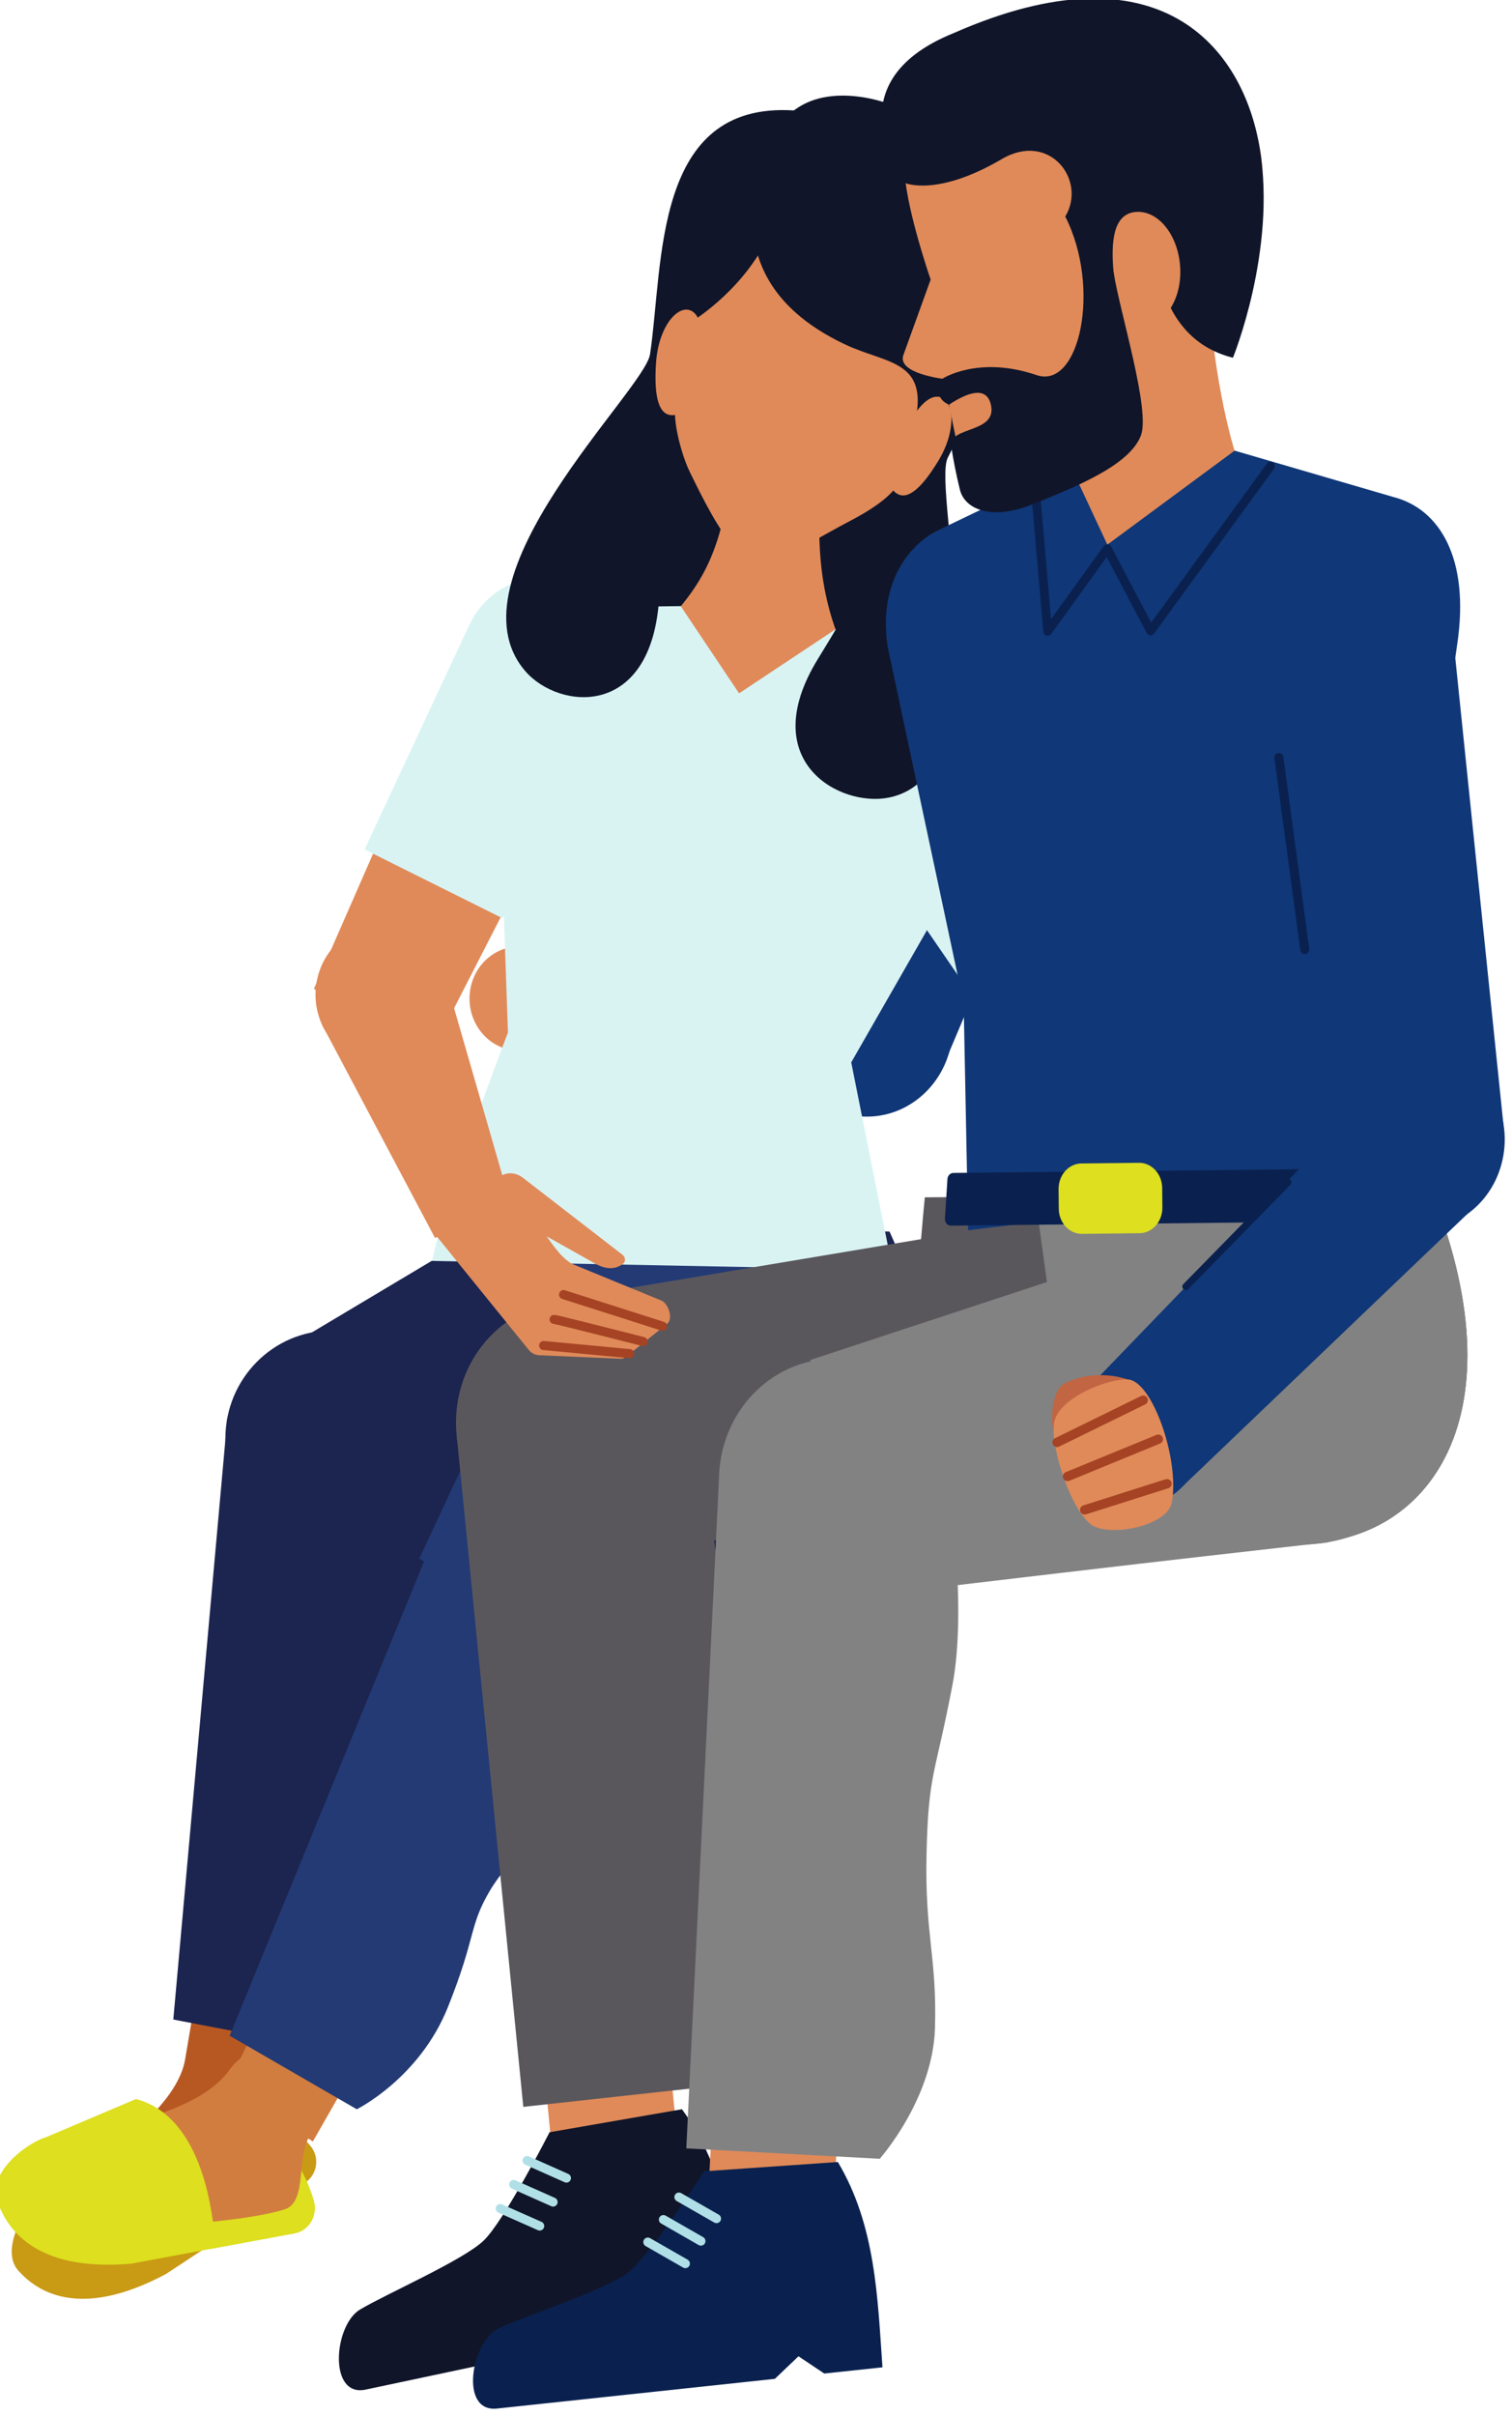
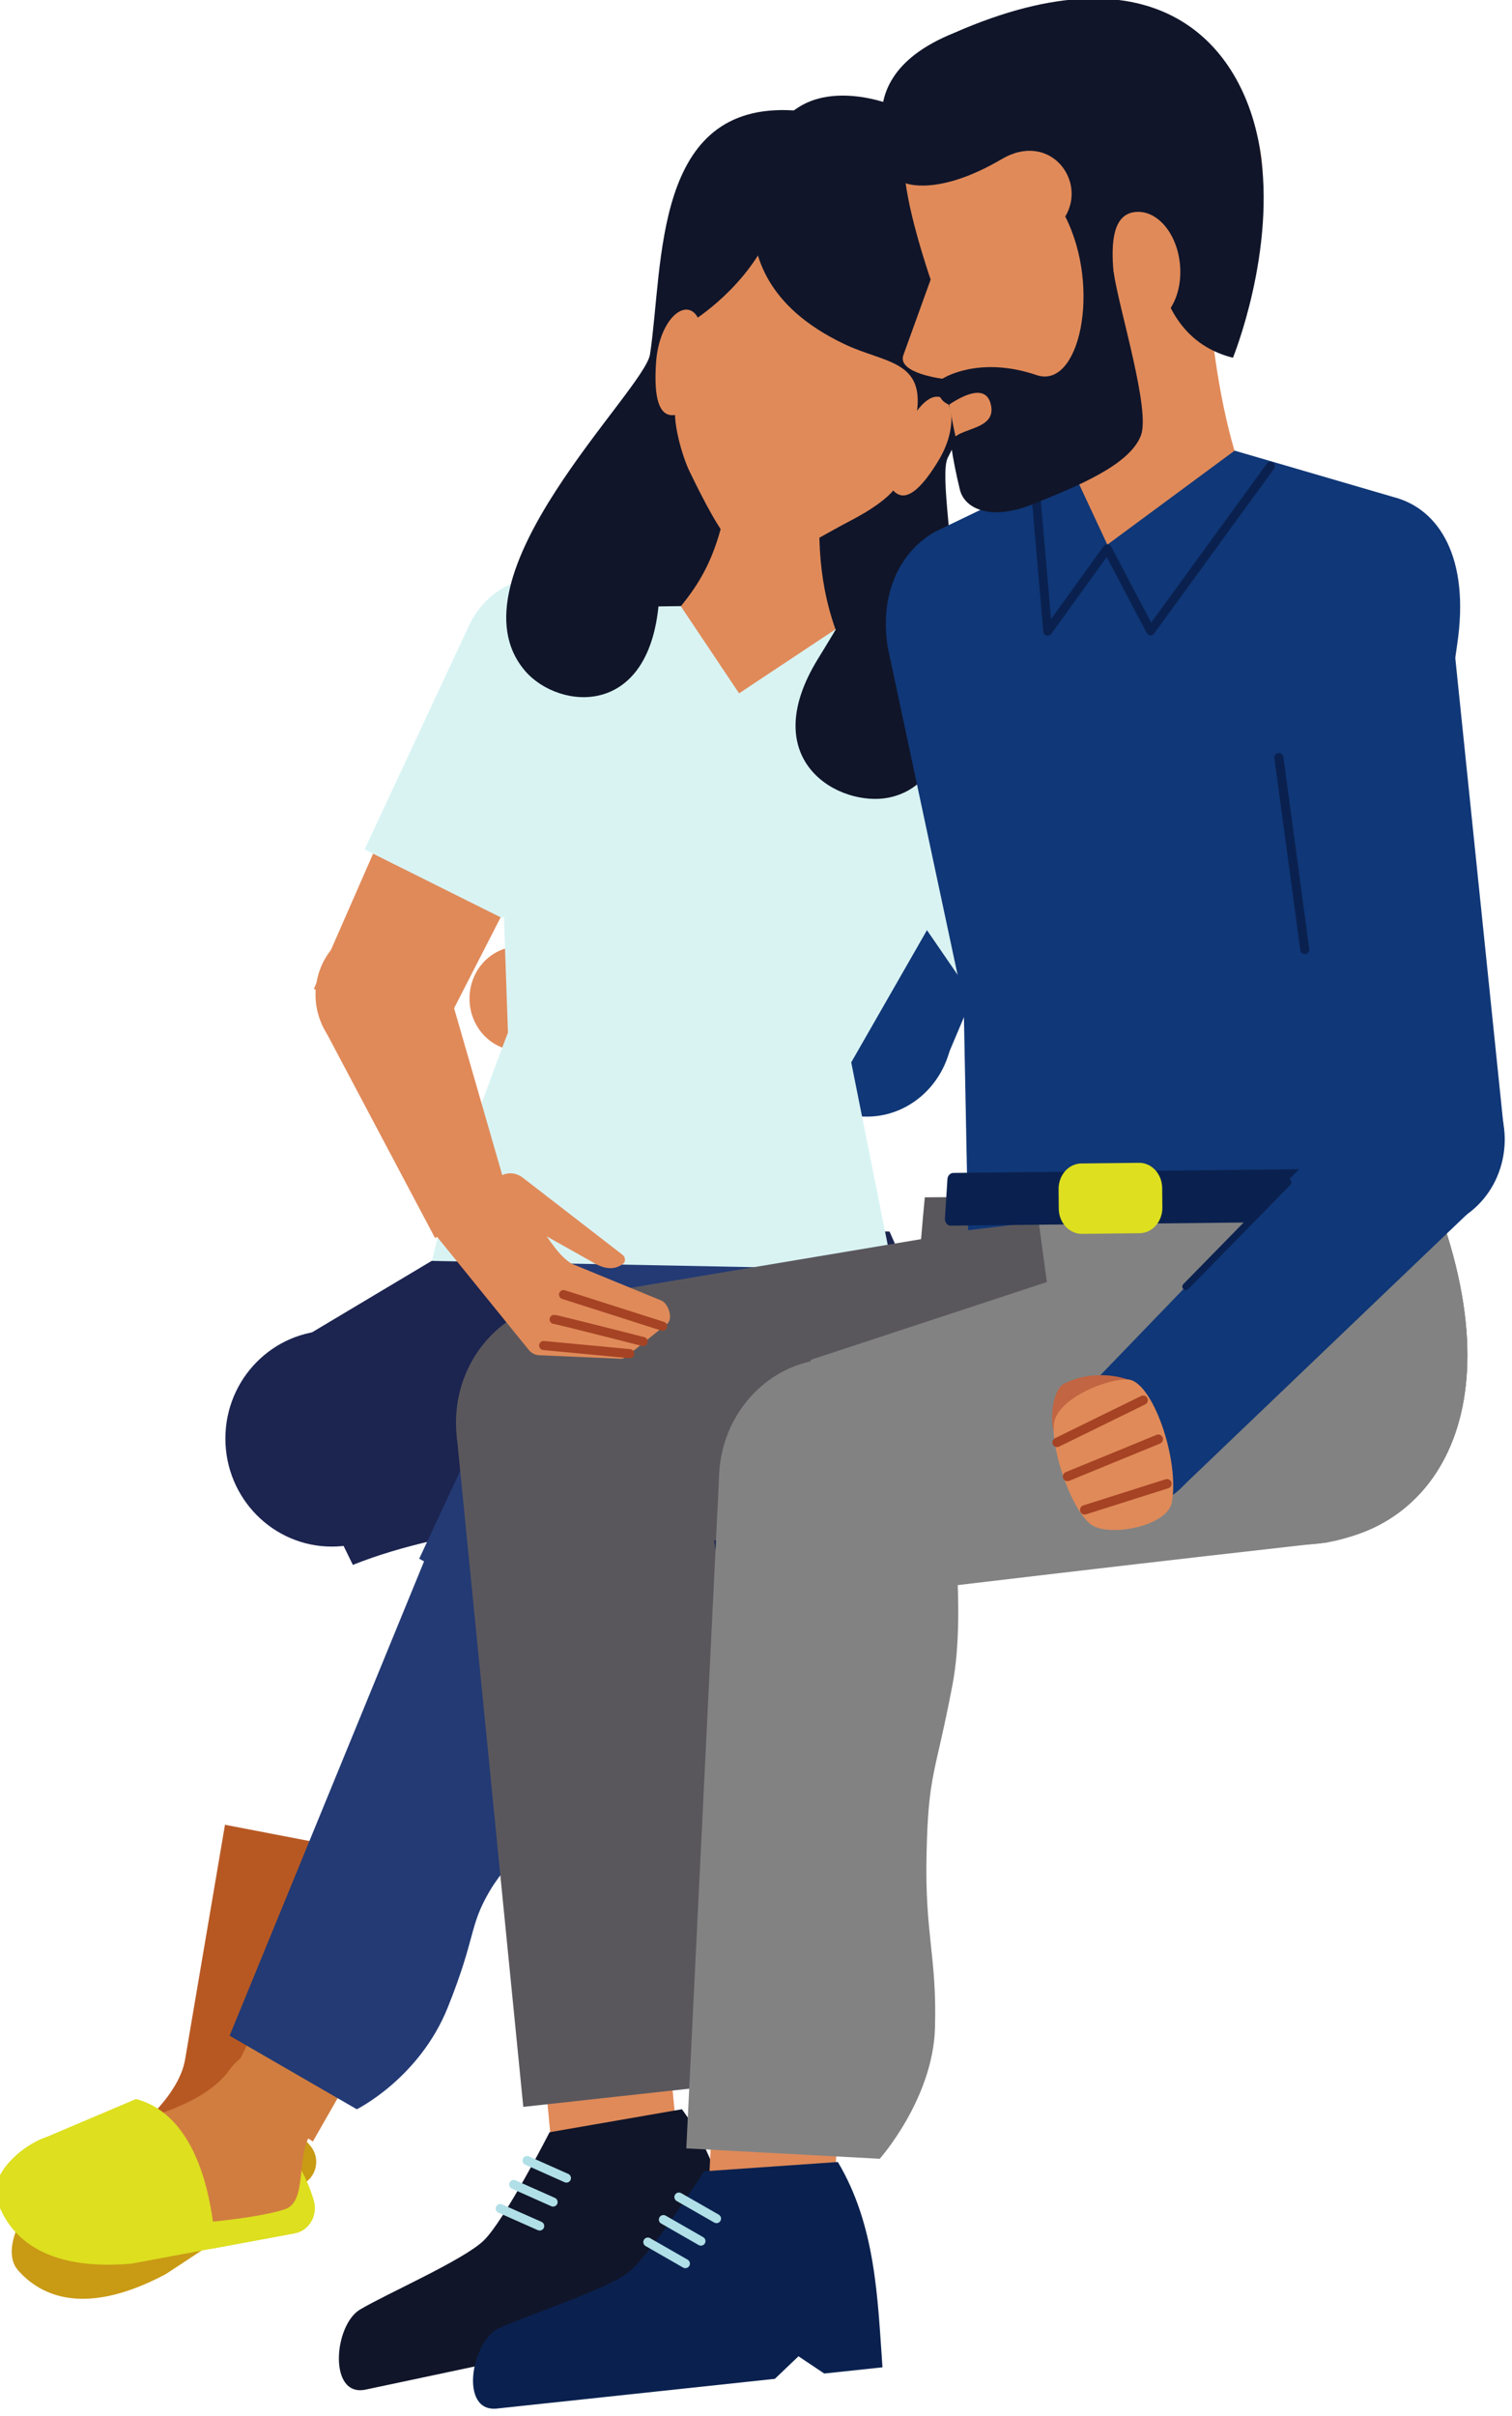
<svg xmlns="http://www.w3.org/2000/svg" width="288" height="460" viewBox="0 0 288 460" fill="none">
  <g clip-path="url(#clip0_10_1385)">
    <path d="M178.158 111.738C181.937 101.865 192.617 97.089 202.015 101.052C211.413 105.026 215.961 116.247 212.182 126.109C208.403 135.983 197.723 140.758 188.325 136.795C178.927 132.822 174.379 121.601 178.158 111.738Z" fill="#103777" />
    <path d="M212.182 126.109L179.328 203.785L151.034 186.242L178.158 111.738L212.182 126.109Z" fill="#103777" />
    <path d="M104.558 198.041C100.4 201.336 94.469 200.468 91.336 196.093C88.193 191.718 89.029 185.496 93.187 182.201C97.345 178.906 103.276 179.774 106.409 184.149C109.552 188.524 108.716 194.746 104.558 198.041Z" fill="#E08A59" />
    <path d="M145.594 180.776L99.174 180.219L98.025 200.034L145.115 207.047L145.594 180.776Z" fill="#E08A59" />
    <path d="M166.731 178.272L107.49 174.899L105.684 206.189L164.122 212.568L166.731 178.272Z" fill="#103777" />
    <path d="M165.115 212.601C174.159 212.601 181.491 204.896 181.491 195.392C181.491 185.888 174.159 178.183 165.115 178.183C156.07 178.183 148.738 185.888 148.738 195.392C148.738 204.896 156.07 212.601 165.115 212.601Z" fill="#103777" />
    <path d="M122.072 175.767L119.352 207.547" stroke="#0A214F" stroke-width="1.73" stroke-linecap="round" stroke-linejoin="round" />
    <path d="M129.641 61.357C129.641 61.357 110.656 123.315 113.822 130.306C116.988 137.296 153.476 154.172 162.762 142.439C172.049 130.718 176.92 87.138 180.365 72.9C186.329 48.211 139.106 26.081 129.641 61.357Z" fill="#101529" />
    <path d="M109.575 296.311L151.625 297.457C172.896 298.036 187.344 274.927 178.37 254.656L169.44 234.486L89.085 231.892L82.273 263.428C80.456 280.671 93.064 295.854 109.564 296.311H109.575Z" fill="#1C2450" />
    <path d="M95.461 232.126C84.358 238.115 81.136 254.812 88.282 269.417C95.428 284.021 110.221 291.001 121.325 285.012C132.428 279.023 135.65 262.326 128.504 247.721C121.358 233.117 106.565 226.137 95.461 232.126Z" fill="#1C2450" />
    <path d="M67.212 297.947C86.754 290.144 108.906 290.355 121.302 284.99L95.472 232.16L48.695 260.078L67.212 297.947Z" fill="#1C2450" />
    <path d="M44.537 404.843C49.875 404.843 54.202 400.458 54.202 395.047C54.202 389.637 49.875 385.252 44.537 385.252C39.199 385.252 34.871 389.637 34.871 395.047C34.871 400.458 39.199 404.843 44.537 404.843Z" fill="#D17D3F" />
    <path d="M59.107 408.539C56.409 405.322 51.995 401.381 46.187 400.546L27.38 414.316L44.526 424.468L58.104 415.574C60.478 414.016 60.947 410.71 59.107 408.539Z" fill="#C99A14" />
    <path d="M35.161 392.676C33.255 400.635 23.857 407.504 14.102 414.995L37.157 422.787C37.157 422.787 49.453 416.654 54.637 412.279C58.249 409.229 52.675 402.361 53.968 397.251C55.261 392.142 35.172 392.665 35.172 392.665L35.161 392.676Z" fill="#B75823" />
    <path d="M43.221 420.171C42.931 420.26 34.381 402.583 20.758 404.754L7.77 417.878C4.169 420.906 0.145 428.587 3.478 432.305C6.811 436.023 14.749 441.922 31.571 432.984L58.082 415.552L57.903 410.91L43.221 420.171Z" fill="#C99A14" />
    <path d="M63.21 294.463C74.409 294.463 83.488 285.253 83.488 273.892C83.488 262.531 74.409 253.321 63.21 253.321C52.01 253.321 42.931 262.531 42.931 273.892C42.931 285.253 52.01 294.463 63.21 294.463Z" fill="#1C2450" />
    <path d="M35.161 392.676L42.853 347.427L64.536 351.601L54.08 396.583L35.161 392.676Z" fill="#B75823" />
-     <path d="M83.098 277.832C83.098 277.832 83.098 277.765 83.098 277.732L43.299 270.051L33.01 384.506L60.177 389.727C60.177 389.727 69.776 380.554 70.924 366.428C72.073 352.302 70.177 351.089 71.939 343.664C73.7 336.239 79.207 328.414 80.835 319.275C82.463 310.136 83.12 277.721 83.12 277.721L83.087 277.81L83.098 277.832Z" fill="#1C2450" />
    <path d="M109.474 233.261C102.128 247.755 107.345 265.754 121.135 273.48C134.925 281.205 152.071 275.717 159.418 261.224C166.764 246.731 161.547 228.731 147.757 221.006C133.967 213.28 116.821 218.768 109.474 233.261Z" fill="#233A74" />
    <path d="M115.628 316.781C129.909 293.828 150.544 276.162 159.396 261.213L109.497 233.284L79.854 296.767L115.628 316.793V316.781Z" fill="#233A74" />
    <path d="M59.196 406.235C55.964 410.698 49.91 411.567 45.663 408.171C41.415 404.776 40.59 398.409 43.823 393.956C47.056 389.493 53.11 388.624 57.357 392.02C61.604 395.415 62.429 401.782 59.196 406.235Z" fill="#D17D3F" />
    <path d="M59.765 418.913C58.505 414.75 55.952 409.184 50.925 406.012L28.316 411.466L40.222 428.164L56.142 425.225C58.918 424.713 60.623 421.741 59.765 418.925V418.913Z" fill="#DDDF1F" />
    <path d="M43.779 394.001C38.974 400.813 27.681 403.53 15.819 406.691L34.08 423.533C34.08 423.533 47.758 422.709 54.213 420.65C58.717 419.214 56.209 410.387 59.352 406.045C62.496 401.704 43.79 394.001 43.79 394.001H43.779Z" fill="#D17D3F" />
    <path d="M40.679 423.522C40.378 423.488 39.275 403.14 25.897 399.645L8.896 406.858C4.415 408.271 -2.23 413.96 -0.591 418.869C1.048 423.778 6.109 432.638 25.027 430.991L56.142 425.191L57.747 420.694L40.679 423.533V423.522Z" fill="#DDDF1F" />
    <path d="M189.752 154.094L162.138 202.271L170.042 241.777L82.306 240.074C84.915 227.328 96.754 196.594 96.754 196.594C96.754 196.594 95.06 149.508 95.026 143.508L94.937 129.905C95.205 123.137 101.894 117.427 104.948 116.503C108.003 115.59 129.675 115.401 129.675 115.401L159.139 119.809L181.725 132.343C189.685 136.027 193.141 145.823 189.752 154.083V154.094Z" fill="#D9F3F3" />
    <path d="M159.139 119.831C155.527 109.523 155.672 100.318 156.62 88.396L141.035 84.589C137.534 99.305 137.211 106.329 129.675 115.423L140.778 132.009L159.139 119.82V119.831Z" fill="#E08A59" />
    <path d="M124.056 298.838C118.649 309.134 106.319 312.886 96.509 307.209C86.699 301.531 83.131 288.574 88.538 278.278C93.945 267.981 106.275 264.23 116.085 269.907C125.896 275.584 129.463 288.541 124.056 298.838Z" fill="#233A74" />
    <path d="M43.422 396.717L64.425 354.295L83.756 365.482L59.587 407.737L43.422 396.717Z" fill="#D17D3F" />
    <path d="M123.989 298.927C123.989 298.927 124.011 298.871 124.034 298.838L88.561 278.289L43.734 387.589L67.959 401.593C67.959 401.593 79.887 395.704 85.305 382.168C90.723 368.644 89.296 366.829 93.243 360.095C97.2 353.36 104.814 347.46 109.162 338.989C113.51 330.518 124.067 298.838 124.067 298.838L124.011 298.916L123.989 298.927Z" fill="#233A74" />
    <path d="M186.92 137.764C182.472 130.529 173.297 128.447 166.408 133.122C159.518 137.786 157.545 147.437 161.982 154.673C166.43 161.908 175.605 163.99 182.494 159.315C189.384 154.651 191.357 145 186.92 137.764Z" fill="#DC8857" />
    <path d="M161.982 154.662L203.497 215.93L224.668 201.581L186.92 137.764L161.982 154.662Z" fill="#E08A59" />
    <path d="M187.21 136.885C182.561 129.315 172.941 127.133 165.728 132.02C158.515 136.907 156.441 147.003 161.101 154.584C165.75 162.153 175.371 164.335 182.584 159.448C189.796 154.562 191.87 144.465 187.21 136.885Z" fill="#D9F3F3" />
    <path d="M211.948 176.491L187.21 136.885L161.101 154.573L187.433 192.932L211.948 176.491Z" fill="#D9F3F3" />
    <path d="M218.246 221.251C224.813 218.835 228.28 211.277 225.972 204.387C223.675 197.485 216.485 193.856 209.908 196.272C203.33 198.687 199.874 206.246 202.182 213.136C204.478 220.038 211.669 223.666 218.246 221.251Z" fill="#E08A59" />
    <path d="M218.246 221.251L257.711 200.045L252.872 184.283L209.919 196.26L218.246 221.251Z" fill="#E08A59" />
    <path d="M255.615 200.346C259.974 200.346 263.508 196.633 263.508 192.053C263.508 187.473 259.974 183.76 255.615 183.76C251.256 183.76 247.722 187.473 247.722 192.053C247.722 196.633 251.256 200.346 255.615 200.346Z" fill="#E08A59" />
-     <path d="M89.686 120.031C93.243 112.273 102.105 109.011 109.485 112.74C116.866 116.469 119.976 125.786 116.431 133.545C112.875 141.304 104.012 144.565 96.632 140.836C89.252 137.107 86.141 127.79 89.686 120.031Z" fill="#DC8857" />
    <path d="M116.431 133.534L82.496 199.756L59.787 188.279L89.686 120.031L116.431 133.534Z" fill="#E08A59" />
    <path d="M89.296 119.185C93.02 111.059 102.295 107.642 110.032 111.549C117.768 115.456 121.013 125.208 117.3 133.334C113.577 141.46 104.302 144.877 96.565 140.97C88.828 137.063 85.584 127.311 89.296 119.185Z" fill="#D9F3F3" />
    <path d="M69.442 161.73L89.296 119.185L117.289 133.333L95.718 174.832L69.442 161.73Z" fill="#D9F3F3" />
    <path d="M183.119 56.17C179.507 60.656 172.283 67.546 155.828 63.784C147.723 61.925 141.893 56.704 137.378 65.676C127.991 84.366 126.475 99.048 125.561 113.775C124.112 137.029 106.431 135.159 100.054 127.779C84.737 110.024 122.774 74.359 123.811 67.468C126.419 50.17 124.324 19.302 151.213 21.027C171.146 22.308 177.823 25.647 182.873 32.949C189.284 42.211 186.731 51.695 183.119 56.181V56.17Z" fill="#101529" />
    <path d="M147.98 81.015L152.216 82.618C164.379 87.204 177.779 80.57 182.16 67.791L183.375 64.24C187.745 51.461 181.424 37.38 169.262 32.794L165.025 31.191C152.863 26.604 139.463 33.239 135.082 46.018L133.866 49.569C129.496 62.348 135.817 76.429 147.98 81.015Z" fill="#E08A59" />
    <path d="M180.376 64.908L171.391 91.379C170.321 94.551 164.68 97.746 161.937 99.171C156.798 101.843 150.678 105.716 147.356 106.351C145.505 106.707 140.957 104.948 139.585 103.657C137.077 101.286 133.956 95.13 131.347 89.765C129.953 86.904 127.858 79.813 128.794 76.585L136.598 49.702L158.704 56.615L180.376 64.897V64.908Z" fill="#E08A59" />
    <path d="M143.287 42.344C143.643 48.211 145.538 58.262 160.889 65.543C168.448 69.127 176.095 68.57 174.624 78.611C171.558 99.494 163.42 113.052 155.795 125.452C143.766 145.022 160.064 153.782 169.362 151.845C191.736 147.17 177.444 93.338 180.521 87.16C188.247 71.631 201.279 50.671 190.9 36.612C178.659 20.037 163.32 16.297 155.115 19.002C144.702 22.43 142.93 36.478 143.287 42.344Z" fill="#101529" />
    <path d="M171.893 83.409C169.908 88.562 168.258 92.503 170.923 94.028C173.152 95.308 175.939 92.347 178.737 87.728C182.483 81.561 181.647 75.494 178.47 75.528C175.828 75.55 173.186 80.025 171.881 83.397L171.893 83.409Z" fill="#E08A59" />
    <path d="M131.28 61.535C131.28 61.535 140.923 55.947 146.129 45.55C151.335 35.153 150.566 29.576 144.167 28.508C137.768 27.439 132.049 37.035 130.232 45.773C128.415 54.511 131.28 61.524 131.28 61.524V61.535Z" fill="#101529" />
    <path d="M132.919 69.884C131.592 75.26 130.678 79.457 127.668 79.023C125.149 78.656 124.591 74.537 124.959 69.071C125.45 61.769 129.563 57.428 132.094 59.442C134.201 61.123 133.788 66.366 132.919 69.884Z" fill="#E08A59" />
    <path d="M84.157 183.86C87.055 190.505 84.291 198.364 77.959 201.414C71.638 204.464 64.157 201.548 61.248 194.902C58.349 188.257 61.114 180.398 67.446 177.348C73.767 174.298 81.247 177.214 84.157 183.86Z" fill="#E08A59" />
    <path d="M84.157 183.86L97.022 228.419L82.864 235.711L61.248 194.913L84.157 183.86Z" fill="#E08A59" />
    <path d="M108.861 293.973C121.015 293.973 130.868 283.622 130.868 270.853C130.868 258.084 121.015 247.733 108.861 247.733C96.707 247.733 86.855 258.084 86.855 270.853C86.855 283.622 96.707 293.973 108.861 293.973Z" fill="#5A575C" />
    <path d="M128.972 406.847L124 355.208L100.166 357.735L105.127 409.363L128.972 406.847Z" fill="#E08A59" />
    <path d="M117.044 420.683C123.663 420.683 129.028 415.052 129.028 408.105C129.028 401.158 123.663 395.526 117.044 395.526C110.425 395.526 105.06 401.158 105.06 408.105C105.06 415.052 110.425 420.683 117.044 420.683Z" fill="#E08A59" />
    <path d="M86.978 273.18L99.675 401.137L136.364 397.118C136.364 397.118 144.691 384.25 143.108 370.825C141.514 357.401 138.56 353.605 136.642 338.31C134.714 323.015 136.074 323.383 136.787 305.728C137.4 290.567 130.511 268.571 130.511 268.571L86.966 273.18H86.978Z" fill="#5A575C" />
    <path d="M130.522 268.56C130.578 268.749 130.667 268.983 130.767 269.283L130.734 268.526L130.522 268.549V268.56Z" fill="#828282" />
    <path d="M129.898 401.593C138.248 412.936 139.842 426.661 141.993 439.64L131.057 441.956L125.873 439.184L121.782 443.915C121.782 443.915 76.788 453.455 69.642 454.969C62.496 456.482 63.566 442.724 68.572 439.729C73.578 436.735 88.17 430.368 92.094 426.628C96.03 422.899 104.681 405.967 104.681 405.967L129.875 401.593H129.898Z" fill="#101529" />
    <path d="M95.294 420.494L102.797 423.822" stroke="#B0DFE7" stroke-width="1.73" stroke-miterlimit="10" stroke-linecap="round" />
    <path d="M97.847 415.919L105.35 419.259" stroke="#B0DFE7" stroke-width="1.73" stroke-miterlimit="10" stroke-linecap="round" />
    <path d="M100.4 411.355L107.891 414.695" stroke="#B0DFE7" stroke-width="1.73" stroke-miterlimit="10" stroke-linecap="round" />
    <path d="M209.35 230.356C192.907 234.72 182.94 252.263 187.087 269.539C191.246 286.816 207.946 297.29 224.389 292.927C240.832 288.563 250.799 271.02 246.652 253.744C242.505 236.468 225.794 225.993 209.35 230.356Z" fill="#5A575C" />
    <path d="M111.76 293.361C168.437 292.994 218.681 293.862 218.681 293.862L213.363 229.577L106.643 247.454L111.749 293.35L111.76 293.361Z" fill="#5A575C" />
    <path d="M174.256 261.235C174.713 270.285 174.624 289.665 203.163 293.695C207.31 294.285 247.41 293.784 247.41 293.784C270.509 294.385 290.252 271.521 272.894 227.306L176.151 227.963C176.151 227.963 173.788 252.174 174.245 261.224L174.256 261.235Z" fill="#5A575C" />
    <path d="M206.218 293.962C219.428 294.029 247.41 293.773 247.41 293.773C270.509 294.374 290.252 271.51 272.894 227.295L197.355 229.032L206.206 293.962H206.218Z" fill="#828282" />
    <path d="M158.961 304.937C171.115 304.937 180.967 294.586 180.967 281.817C180.967 269.048 171.115 258.697 158.961 258.697C146.807 258.697 136.954 269.048 136.954 281.817C136.954 294.586 146.807 304.937 158.961 304.937Z" fill="#828282" />
    <path d="M158.816 419.437L161.514 367.619L137.59 366.25L134.903 418.056L158.816 419.437Z" fill="#E08A59" />
    <path d="M146.854 431.325C153.473 431.325 158.838 425.693 158.838 418.746C158.838 411.799 153.473 406.168 146.854 406.168C140.235 406.168 134.87 411.799 134.87 418.746C134.87 425.693 140.235 431.325 146.854 431.325Z" fill="#E08A59" />
    <path d="M136.999 280.559L130.723 409.04L167.567 411.021C167.567 411.021 177.69 399.656 178.091 386.131C178.492 372.606 176.129 368.376 176.486 352.959C176.831 337.531 178.124 338.121 181.424 320.789C184.267 305.906 180.7 283.064 180.7 283.064L136.999 280.559Z" fill="#828282" />
    <path d="M180.7 283.064C180.733 283.253 180.778 283.509 180.833 283.821L180.911 283.075H180.7V283.064Z" fill="#828282" />
    <path d="M159.585 411.622C166.831 423.767 167.155 437.592 168.091 450.727L156.999 451.907L152.094 448.624L147.59 452.92C147.59 452.92 101.927 457.796 94.67 458.575C87.412 459.354 89.764 445.763 95.026 443.292C100.288 440.82 115.394 435.978 119.664 432.672C123.922 429.355 134.112 413.403 134.112 413.403L159.596 411.633L159.585 411.622Z" fill="#0A214F" />
    <path d="M123.398 426.884L130.544 430.98" stroke="#B0DFE7" stroke-width="1.73" stroke-miterlimit="10" stroke-linecap="round" />
    <path d="M126.364 422.598L133.51 426.695" stroke="#B0DFE7" stroke-width="1.73" stroke-miterlimit="10" stroke-linecap="round" />
    <path d="M129.318 418.312L136.475 422.409" stroke="#B0DFE7" stroke-width="1.73" stroke-miterlimit="10" stroke-linecap="round" />
    <path d="M237.287 231.547C221.379 237.736 213.263 256.304 219.161 273.012C225.058 289.721 242.728 298.247 258.636 292.047C274.544 285.858 282.66 267.291 276.763 250.582C270.865 233.874 253.196 225.347 237.287 231.547Z" fill="#828282" />
    <path d="M164.156 303.98C220.476 297.212 253.04 293.639 253.04 293.639L241.278 230.312L154.379 258.92L164.156 303.98Z" fill="#828282" />
    <path d="M275.67 223.31L268.647 184.672L277.565 122.658C280.007 106.262 274.165 96.889 265.447 94.64L234.868 85.713L203.776 88.897C203.776 88.897 181.614 99.538 178.604 100.997C173.955 103.256 167.121 110.169 169.072 123.148L183.553 191.017L184.401 234.23L275.659 223.288L275.67 223.31Z" fill="#103777" />
    <path d="M235.158 85.813C235.158 85.813 231.323 73.891 230.219 55.836L201.558 56.749C205.571 76.04 204.055 88.997 204.055 88.997L210.922 103.702L235.147 85.813H235.158Z" fill="#E08A59" />
    <path d="M181.09 233.362L277.498 232.327C278.201 232.327 278.714 231.714 278.68 230.991L278.301 223.488C278.268 222.809 277.755 222.286 277.142 222.297L181.591 223.321C180.989 223.321 180.499 223.844 180.465 224.501L179.986 232.015C179.941 232.75 180.477 233.373 181.09 233.373V233.362Z" fill="#0A214F" />
    <path d="M206.084 234.92L217.076 234.798C219.484 234.776 221.424 232.583 221.401 229.911L221.368 226.193C221.346 223.522 219.372 221.373 216.953 221.395L205.961 221.518C203.553 221.54 201.613 223.733 201.636 226.405L201.669 230.123C201.691 232.794 203.665 234.943 206.084 234.92Z" fill="#DDDF1F" />
    <path d="M241.992 88.752L219.16 120.121L210.911 104.47L199.562 120.199L197.11 91.958" stroke="#0A214F" stroke-width="1.68" stroke-linecap="round" stroke-linejoin="round" />
    <path d="M257.677 134.157C267.805 134.157 276.016 125.536 276.016 114.9C276.016 104.264 267.805 95.642 257.677 95.642C247.549 95.642 239.339 104.264 239.339 114.9C239.339 125.536 247.549 134.157 257.677 134.157Z" fill="#103777" />
    <path d="M275.904 112.763L286.372 214.182L253.965 219.036L239.461 117.048L275.904 112.763Z" fill="#103777" />
    <path d="M286.205 220.783C284.198 230.044 275.414 235.844 266.596 233.729C257.777 231.614 252.259 222.397 254.266 213.125C256.272 203.863 265.057 198.064 273.875 200.179C282.693 202.294 288.212 211.51 286.205 220.783Z" fill="#103777" />
    <path d="M248.525 180.787L243.597 144.231" stroke="#0A214F" stroke-width="1.73" stroke-linecap="round" stroke-linejoin="round" />
    <path d="M221.1 60.411C221.1 60.411 225.047 75.283 223.464 77.375C219.071 83.186 199.885 91.735 192.427 93.605C189.116 94.496 185.984 94.529 184.334 91.501C182.684 88.474 179.897 72.166 179.897 72.166C179.897 72.166 170.755 71.142 172.082 67.58L177.266 53.231C177.266 53.231 172.127 38.404 172.294 31.58C172.461 24.756 177.946 16.575 184.311 12.423C189.941 8.76 213.965 -3.161 231.513 13.124C245.916 26.493 239.751 45.973 235.169 51.072C228.737 58.229 221.111 60.4 221.111 60.4L221.1 60.411Z" fill="#E08A59" />
    <path d="M234.846 68.114C234.846 68.114 243.173 47.754 239.963 28.274C236.752 8.794 220.665 -10.864 181.681 6.289C157.612 15.985 172.45 34.864 172.45 34.864C172.45 34.864 178.537 37.502 190.833 30.278C199.908 24.957 207.076 34.307 202.907 41.231L212.583 54.956L220.543 51.606C222.538 60.689 227.299 66.21 234.835 68.114H234.846Z" fill="#101529" />
    <path d="M212.115 51.906C212.672 57.851 214.077 62.303 218.235 61.869C222.393 61.446 225.314 56.281 224.757 50.337C224.199 44.392 220.387 39.929 216.229 40.363C212.07 40.786 211.558 45.962 212.115 51.906Z" fill="#E08A59" />
    <path d="M202.918 41.242C209.807 54.856 205.616 74.192 197.455 71.42C186.285 67.624 179.484 72.121 179.484 72.121C178.37 72.945 178.147 76.062 180.778 77.041C183.509 75.227 187.667 73.157 188.682 76.819C190.287 82.641 180.577 81.038 181.19 85.001C181.591 87.628 182.149 90.444 182.851 93.282C183.743 96.856 188.704 99.249 196.775 95.976C204.846 92.704 215.114 88.652 217.31 82.93C219.172 78.099 213.263 59.287 212.126 51.884L202.929 41.22L202.918 41.242Z" fill="#101529" />
    <path d="M99.664 224.289L118.616 238.939C119.173 239.384 119.184 240.263 118.649 240.653C116.787 242 114.814 241.499 112.752 240.241L96.23 230.957C94.146 229.688 92.897 227.373 94.068 225.28C95.227 223.221 97.78 222.776 99.664 224.289Z" fill="#E08A59" />
    <path d="M82.975 235.143L100.757 257.061C101.258 257.651 101.961 257.996 102.707 258.029L118.27 258.697C118.582 258.708 118.883 258.608 119.14 258.408L127.111 252.007C128.259 251.083 127.311 248.178 125.974 247.621L108.95 240.631C104.435 238.082 101.425 228.72 93.923 223.711L82.975 235.132V235.143Z" fill="#E08A59" />
    <path d="M126.208 252.508L107.345 246.486" stroke="#A54324" stroke-width="1.73" stroke-miterlimit="10" stroke-linecap="round" />
    <path d="M105.55 251.206C105.862 251.172 122.506 255.424 122.506 255.424" stroke="#A54324" stroke-width="1.73" stroke-miterlimit="10" stroke-linecap="round" />
    <path d="M103.555 256.181L119.931 257.729" stroke="#A54324" stroke-width="1.73" stroke-miterlimit="10" stroke-linecap="round" />
    <path d="M83.622 235.833C86.844 238.916 91.838 238.66 94.77 235.265C97.702 231.87 97.457 226.627 94.235 223.555C91.013 220.471 86.019 220.727 83.087 224.123C80.155 227.518 80.4 232.761 83.622 235.833Z" fill="#E08A59" />
    <path d="M259.517 210.075C265.291 204.509 274.778 204.398 280.698 209.819C286.618 215.24 286.74 224.145 280.966 229.711C275.191 235.276 265.704 235.388 259.784 229.967C253.865 224.546 253.742 215.64 259.517 210.075Z" fill="#103777" />
    <path d="M280.977 229.711L225.381 282.875L205.682 265.888L259.517 210.075L280.977 229.711Z" fill="#103777" />
    <path d="M221.323 285.825C214.712 288.919 206.675 286.393 203.375 280.181C200.075 273.97 202.773 266.423 209.384 263.328C215.994 260.233 224.032 262.76 227.332 268.972C230.632 275.183 227.934 282.73 221.323 285.825Z" fill="#103777" />
    <path d="M225.872 244.961L245.314 225.113" stroke="#0A214F" stroke-width="1.34" stroke-linecap="round" stroke-linejoin="round" />
    <path d="M214.646 262.604C214.646 262.604 208.871 260.378 202.706 263.428C199.863 264.842 199.718 274.036 201.836 273.669C203.955 273.302 215.727 266.545 215.693 264.975C215.66 263.406 214.646 262.593 214.646 262.593V262.604Z" fill="#C16542" />
    <path d="M200.833 270.608C201.903 266.133 210.755 262.504 214.79 262.638C219.439 262.793 224.723 277.843 223.207 286.036C222.338 290.722 210.766 292.815 207.622 290.11C203.408 286.504 199.919 274.426 200.833 270.608Z" fill="#E08A59" />
    <path d="M201.346 274.626L217.745 266.589" stroke="#A54324" stroke-width="1.78" stroke-miterlimit="10" stroke-linecap="round" />
    <path d="M203.33 281.116L220.632 274.014" stroke="#A54324" stroke-width="1.78" stroke-miterlimit="10" stroke-linecap="round" />
    <path d="M206.608 287.472L222.282 282.496" stroke="#A54324" stroke-width="1.78" stroke-miterlimit="10" stroke-linecap="round" />
  </g>
  <defs>
    <clipPath id="clip0_10_1385">
      <rect width="288" height="460" fill="white" />
    </clipPath>
  </defs>
</svg>